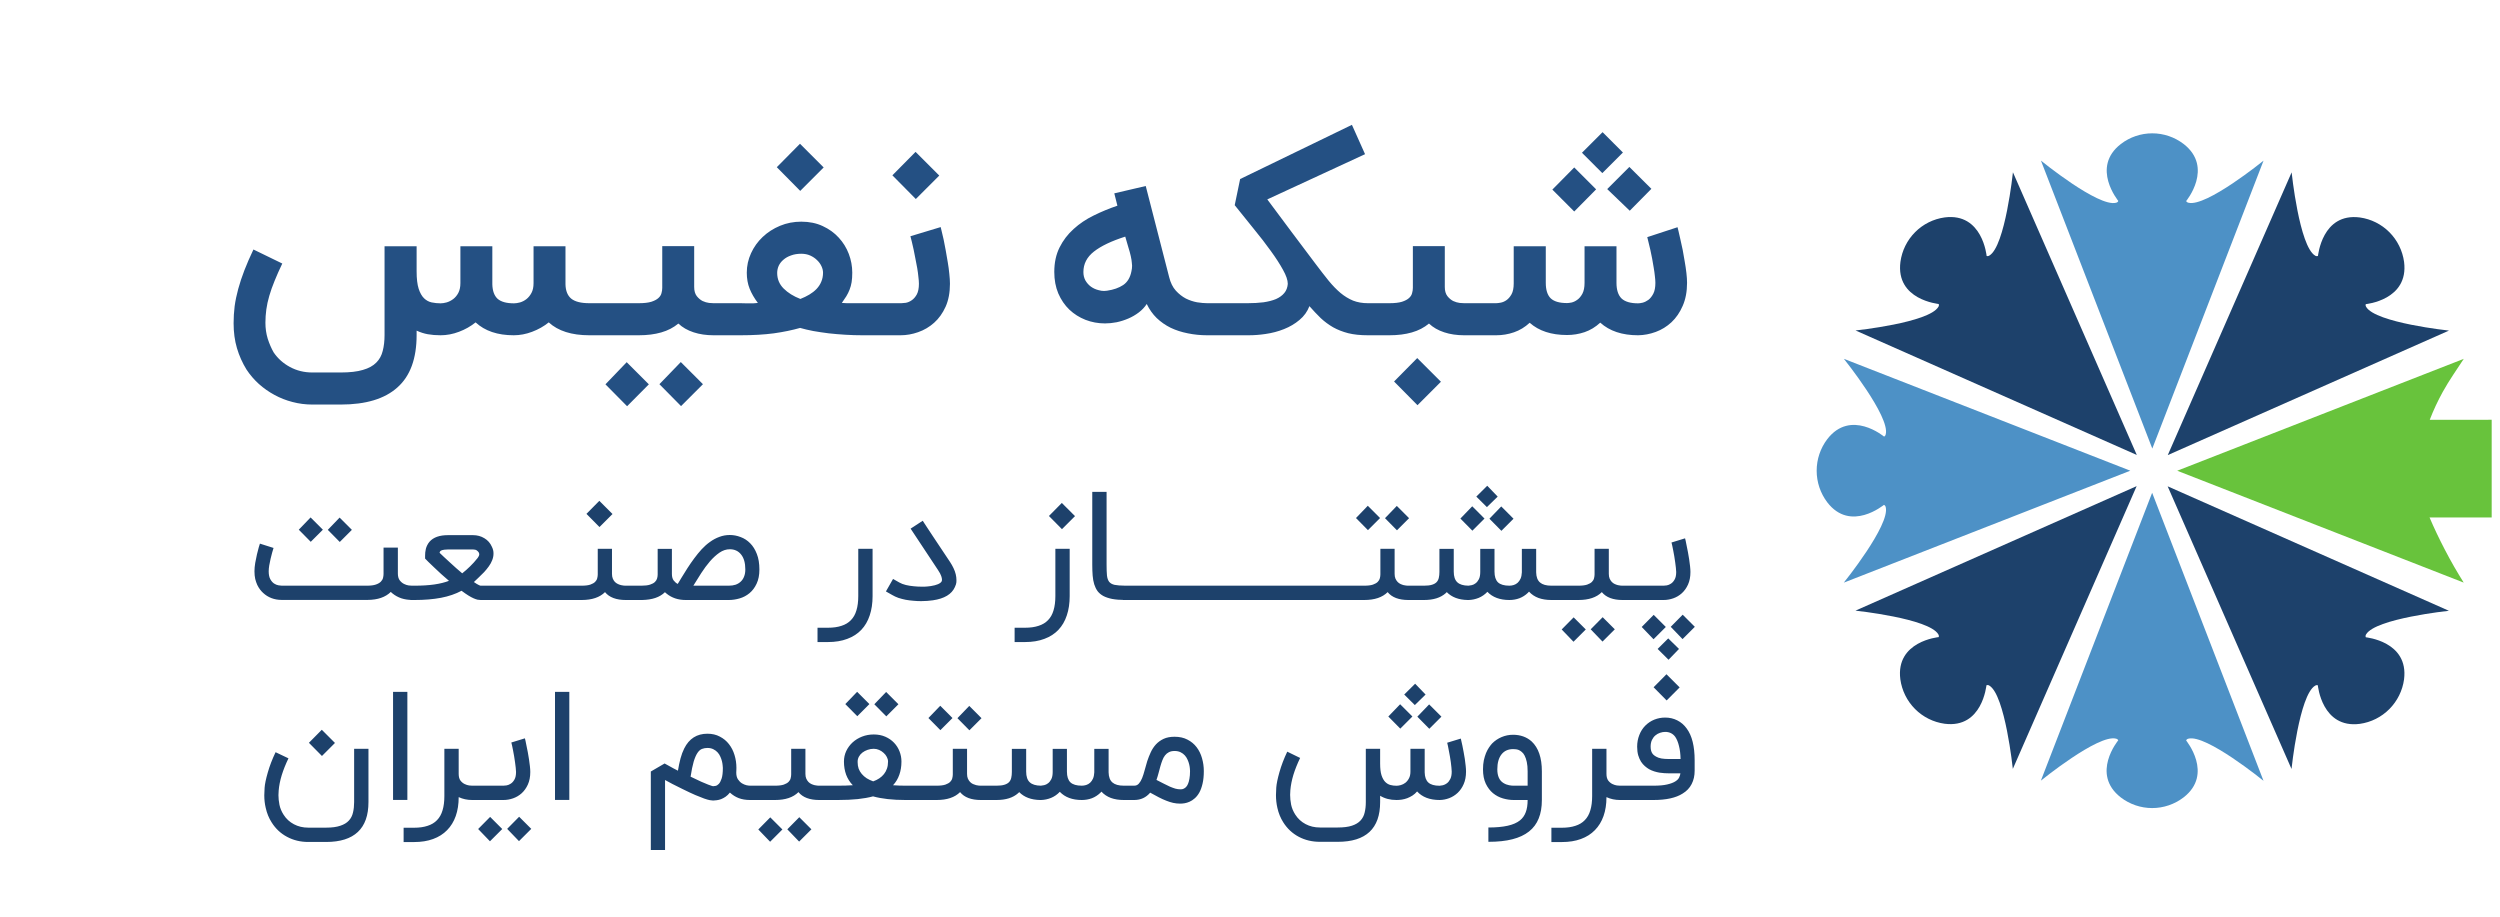
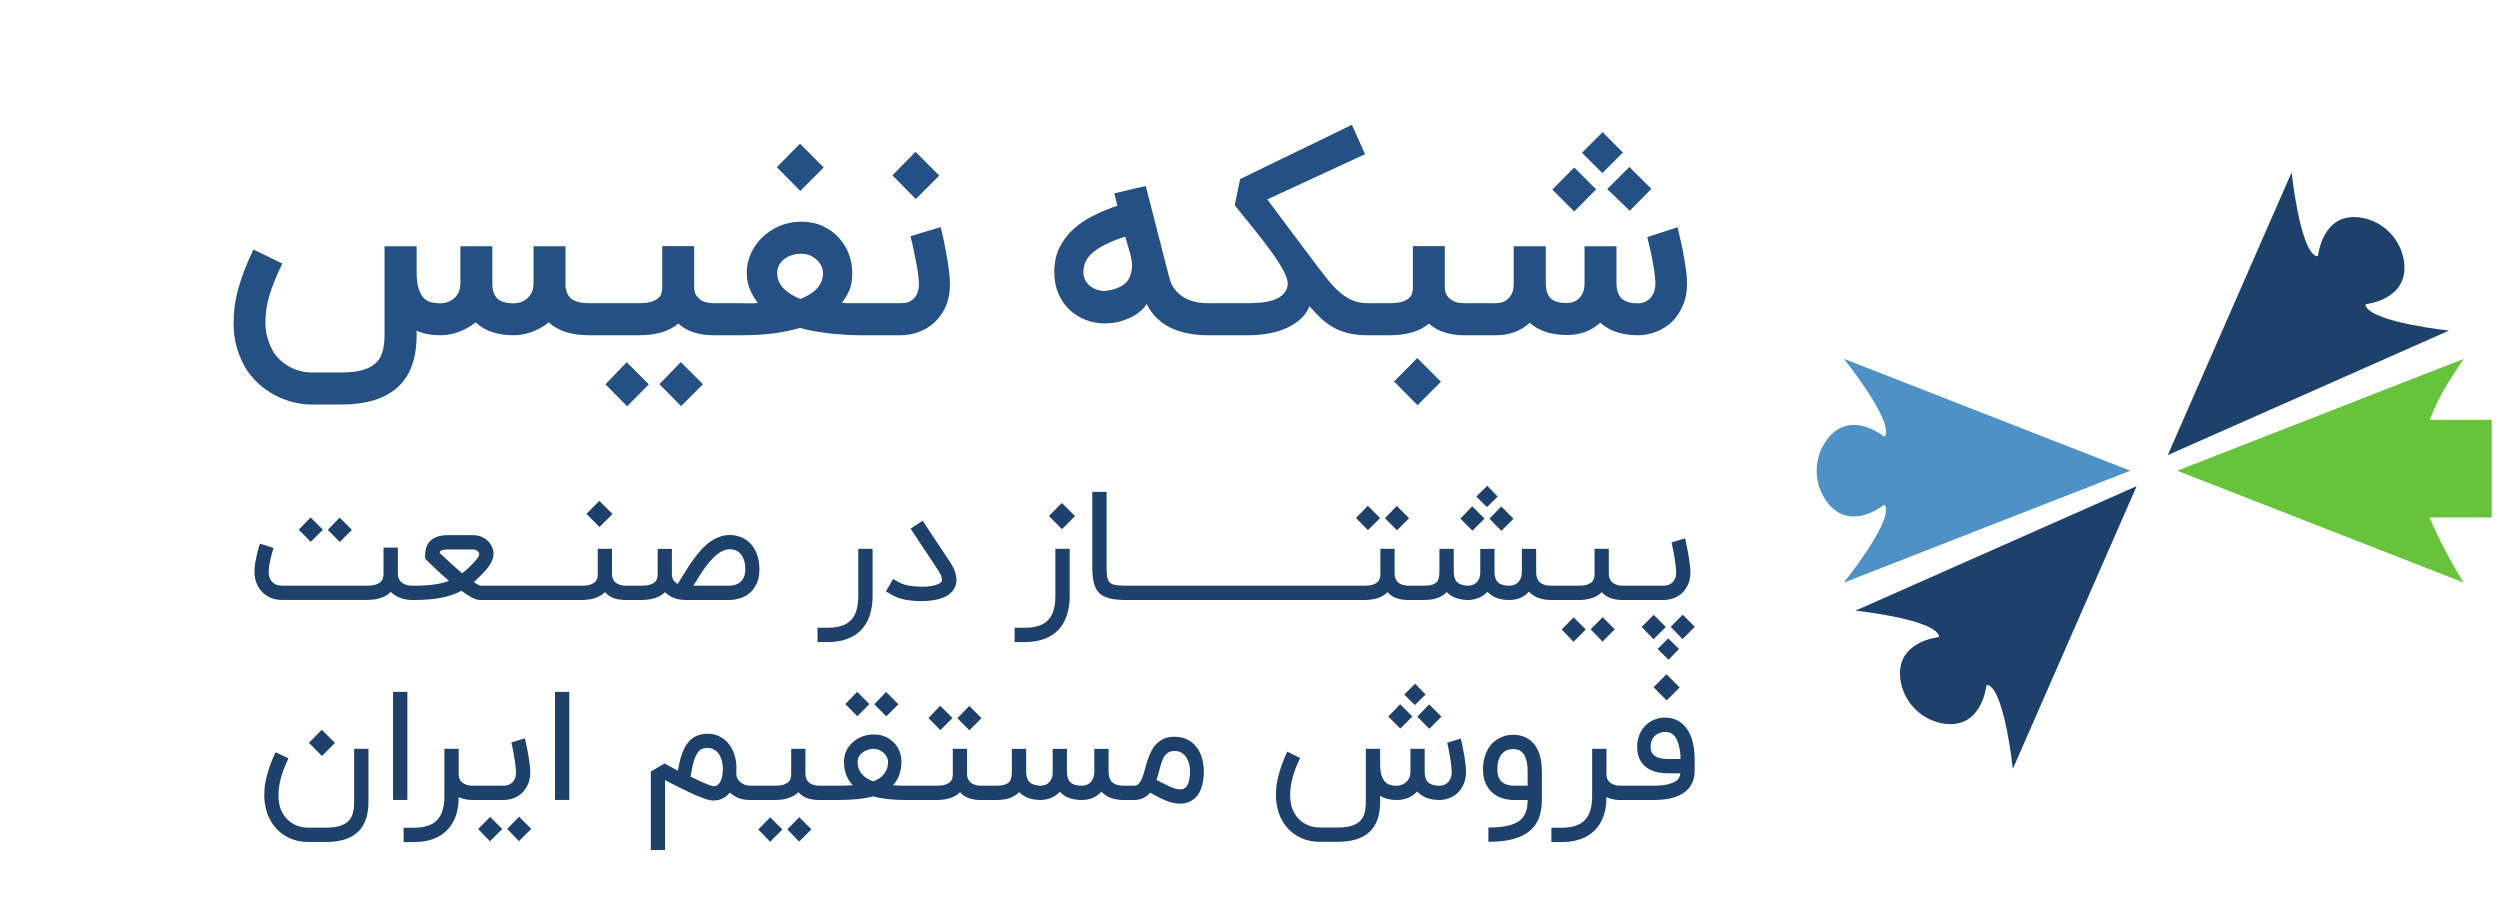
<svg xmlns="http://www.w3.org/2000/svg" width="150" height="55" viewBox="0 0 150 55" fill="none">
  <path d="M35.359 20.116C34.298 20.116 33.486 19.858 32.925 19.343C32.631 19.58 32.299 19.768 31.928 19.907C31.562 20.046 31.194 20.116 30.823 20.116C29.855 20.116 29.092 19.858 28.536 19.343C28.242 19.58 27.91 19.768 27.539 19.907C27.173 20.046 26.805 20.116 26.434 20.116C26.156 20.116 25.901 20.095 25.669 20.054C25.442 20.013 25.218 19.941 24.997 19.838V20.101C24.997 21.517 24.613 22.566 23.845 23.245C23.083 23.931 21.95 24.273 20.445 24.273H18.738C18.331 24.273 17.934 24.222 17.547 24.119C17.166 24.021 16.806 23.879 16.466 23.694C16.131 23.513 15.819 23.294 15.531 23.037C15.247 22.779 15 22.491 14.789 22.171C14.542 21.77 14.351 21.342 14.217 20.889C14.083 20.435 14.016 19.936 14.016 19.39C14.016 19.049 14.037 18.712 14.078 18.377C14.124 18.037 14.197 17.689 14.294 17.334C14.392 16.974 14.516 16.6 14.665 16.214C14.815 15.827 14.995 15.413 15.206 14.97L16.937 15.812C16.757 16.188 16.602 16.536 16.474 16.855C16.345 17.169 16.239 17.468 16.157 17.751C16.074 18.035 16.015 18.308 15.979 18.57C15.943 18.833 15.925 19.099 15.925 19.366C15.925 19.701 15.971 20.021 16.064 20.325C16.162 20.628 16.28 20.901 16.419 21.144C16.667 21.509 16.991 21.8 17.393 22.017C17.8 22.238 18.248 22.349 18.738 22.349H20.445C20.991 22.349 21.434 22.298 21.774 22.195C22.119 22.097 22.387 21.95 22.578 21.754C22.769 21.564 22.897 21.329 22.964 21.051C23.037 20.773 23.073 20.456 23.073 20.101V14.776H24.997V16.276C24.997 16.718 25.038 17.069 25.12 17.326C25.203 17.579 25.311 17.769 25.445 17.898C25.579 18.027 25.731 18.109 25.901 18.145C26.076 18.181 26.254 18.2 26.434 18.2C26.542 18.2 26.663 18.181 26.797 18.145C26.936 18.104 27.067 18.037 27.191 17.945C27.315 17.852 27.418 17.728 27.5 17.574C27.583 17.414 27.624 17.218 27.624 16.986V14.776H29.54V17.064C29.551 17.455 29.656 17.744 29.857 17.929C30.063 18.109 30.39 18.2 30.838 18.2C30.947 18.2 31.068 18.181 31.202 18.145C31.341 18.104 31.47 18.037 31.588 17.945C31.706 17.852 31.807 17.728 31.889 17.574C31.972 17.419 32.013 17.223 32.013 16.986V14.776H33.929V17.064C33.94 17.455 34.056 17.741 34.277 17.921C34.504 18.102 34.864 18.192 35.359 18.192H35.962V20.116H35.359ZM43.954 18.192V20.116H42.81C42.373 20.116 41.973 20.057 41.613 19.938C41.252 19.82 40.948 19.645 40.701 19.413C40.412 19.655 40.07 19.833 39.673 19.946C39.282 20.059 38.834 20.116 38.329 20.116H35.655V18.192H38.329C38.643 18.192 38.893 18.163 39.078 18.107C39.269 18.045 39.41 17.97 39.503 17.883C39.601 17.795 39.663 17.697 39.689 17.589C39.72 17.481 39.735 17.375 39.735 17.272V14.769H41.651V17.218C41.651 17.45 41.703 17.633 41.806 17.767C41.909 17.896 42.025 17.994 42.154 18.061C42.288 18.122 42.419 18.161 42.548 18.176C42.676 18.187 42.764 18.192 42.81 18.192H43.954ZM40.863 24.366L39.565 23.052L40.848 21.723L42.177 23.052L40.863 24.366ZM37.626 24.374L36.327 23.06L37.602 21.731L38.931 23.06L37.626 24.374ZM48.076 13.3C48.555 13.3 48.983 13.388 49.359 13.563C49.74 13.738 50.062 13.97 50.325 14.259C50.587 14.542 50.788 14.867 50.927 15.232C51.066 15.598 51.136 15.974 51.136 16.36C51.136 16.577 51.123 16.767 51.097 16.932C51.071 17.092 51.03 17.241 50.974 17.381C50.922 17.514 50.858 17.646 50.78 17.774C50.703 17.898 50.613 18.032 50.51 18.176C50.603 18.181 50.703 18.187 50.811 18.192C50.925 18.192 51.035 18.192 51.144 18.192C51.257 18.192 51.365 18.192 51.468 18.192C51.571 18.192 51.661 18.192 51.739 18.192H52.295V20.116H51.739C51.409 20.116 51.071 20.106 50.726 20.085C50.386 20.064 50.051 20.036 49.722 20C49.397 19.959 49.088 19.912 48.794 19.861C48.501 19.804 48.238 19.742 48.006 19.675C47.538 19.809 47.012 19.918 46.43 20C45.848 20.077 45.183 20.116 44.436 20.116H43.625V18.192H44.436C44.575 18.192 44.686 18.194 44.769 18.2C44.851 18.2 44.926 18.2 44.993 18.2C45.06 18.2 45.129 18.2 45.201 18.2C45.273 18.194 45.364 18.187 45.472 18.176C45.255 17.888 45.09 17.602 44.977 17.319C44.864 17.035 44.807 16.716 44.807 16.36C44.807 15.954 44.892 15.565 45.062 15.194C45.232 14.823 45.464 14.498 45.758 14.22C46.056 13.937 46.404 13.713 46.801 13.548C47.197 13.383 47.623 13.3 48.076 13.3ZM46.631 16.376C46.631 16.742 46.76 17.053 47.017 17.311C47.275 17.569 47.61 17.777 48.022 17.937C48.218 17.86 48.398 17.772 48.563 17.674C48.727 17.576 48.869 17.465 48.988 17.342C49.111 17.213 49.207 17.069 49.274 16.909C49.346 16.744 49.382 16.561 49.382 16.36C49.382 16.237 49.351 16.108 49.289 15.974C49.227 15.84 49.14 15.719 49.026 15.611C48.913 15.498 48.776 15.405 48.617 15.333C48.457 15.261 48.277 15.225 48.076 15.225C47.849 15.225 47.646 15.258 47.465 15.325C47.285 15.387 47.133 15.472 47.01 15.58C46.886 15.683 46.791 15.804 46.724 15.943C46.662 16.082 46.631 16.227 46.631 16.376ZM46.608 10.032L47.999 8.625L49.42 10.047L48.014 11.454L46.608 10.032ZM56.441 13.625C56.451 13.661 56.472 13.746 56.502 13.88C56.539 14.014 56.577 14.179 56.618 14.374C56.66 14.565 56.701 14.779 56.742 15.016C56.788 15.253 56.83 15.492 56.866 15.735C56.907 15.972 56.938 16.203 56.959 16.43C56.984 16.657 56.997 16.855 56.997 17.025C56.997 17.556 56.91 18.017 56.734 18.408C56.559 18.794 56.33 19.114 56.047 19.366C55.763 19.619 55.444 19.807 55.089 19.93C54.738 20.054 54.385 20.116 54.03 20.116H51.974V18.192H54.084C54.146 18.192 54.233 18.184 54.347 18.169C54.465 18.148 54.581 18.099 54.694 18.022C54.813 17.945 54.916 17.829 55.004 17.674C55.091 17.514 55.135 17.298 55.135 17.025C55.135 16.912 55.124 16.775 55.104 16.616C55.089 16.451 55.065 16.276 55.034 16.09C55.004 15.905 54.967 15.716 54.926 15.526C54.89 15.33 54.854 15.147 54.818 14.977C54.782 14.802 54.746 14.645 54.71 14.506C54.674 14.362 54.645 14.251 54.625 14.174L56.441 13.625ZM53.543 10.519L54.934 9.112L56.356 10.534L54.949 11.941L53.543 10.519ZM72.646 20.116H72.43C72.028 20.116 71.641 20.077 71.27 20C70.9 19.928 70.557 19.817 70.243 19.668C69.928 19.513 69.648 19.317 69.4 19.081C69.158 18.843 68.96 18.563 68.805 18.238C68.682 18.429 68.522 18.599 68.326 18.748C68.136 18.892 67.927 19.014 67.701 19.111C67.474 19.209 67.239 19.284 66.997 19.335C66.755 19.382 66.523 19.405 66.302 19.405C65.89 19.405 65.498 19.333 65.127 19.189C64.762 19.044 64.44 18.841 64.161 18.578C63.883 18.31 63.662 17.986 63.497 17.605C63.337 17.223 63.257 16.793 63.257 16.314C63.257 15.758 63.363 15.268 63.574 14.846C63.785 14.424 64.066 14.055 64.416 13.741C64.767 13.421 65.168 13.151 65.622 12.93C66.08 12.703 66.554 12.507 67.044 12.342L66.858 11.601L68.744 11.16L70.15 16.631C70.233 16.966 70.366 17.236 70.552 17.442C70.737 17.643 70.938 17.8 71.155 17.914C71.376 18.022 71.6 18.096 71.827 18.138C72.059 18.174 72.26 18.192 72.43 18.192H72.646V20.116ZM67.886 16.276C67.912 16.167 67.925 16.056 67.925 15.943C67.925 15.907 67.919 15.845 67.909 15.758C67.904 15.665 67.883 15.536 67.847 15.371C67.811 15.207 67.762 15.029 67.701 14.838C67.644 14.648 67.582 14.434 67.515 14.197C66.691 14.46 66.065 14.758 65.637 15.093C65.215 15.423 65.004 15.832 65.004 16.322C65.004 16.512 65.045 16.682 65.127 16.832C65.215 16.981 65.326 17.105 65.46 17.203C65.599 17.301 65.753 17.37 65.923 17.411C66.031 17.442 66.14 17.458 66.248 17.458C66.304 17.458 66.364 17.453 66.425 17.442C66.812 17.386 67.134 17.272 67.391 17.102C67.649 16.927 67.814 16.651 67.886 16.276ZM82.305 20.116H82.073C81.62 20.116 81.226 20.075 80.891 19.992C80.556 19.905 80.255 19.786 79.987 19.637C79.719 19.482 79.472 19.299 79.245 19.088C79.023 18.872 78.797 18.632 78.565 18.369C78.441 18.694 78.243 18.97 77.97 19.196C77.702 19.423 77.393 19.606 77.043 19.745C76.698 19.884 76.327 19.982 75.93 20.039C75.59 20.09 75.252 20.116 74.918 20.116H72.344V18.192H74.864C75.204 18.192 75.518 18.174 75.806 18.138C76.095 18.096 76.345 18.032 76.556 17.945C76.767 17.852 76.934 17.731 77.058 17.581C77.182 17.432 77.251 17.249 77.267 17.033C77.267 16.811 77.171 16.53 76.981 16.191C76.795 15.851 76.551 15.472 76.247 15.055C75.948 14.637 75.608 14.197 75.227 13.733C74.851 13.264 74.469 12.79 74.083 12.311L74.408 10.743L81.115 7.49L81.903 9.251L76.038 11.964C76.522 12.613 77.004 13.259 77.483 13.903C77.967 14.542 78.452 15.186 78.936 15.835C79.219 16.211 79.479 16.546 79.716 16.84C79.953 17.128 80.19 17.373 80.427 17.574C80.669 17.774 80.922 17.929 81.184 18.037C81.447 18.14 81.743 18.192 82.073 18.192H82.305V20.116ZM88.334 18.192V20.116H87.847C87.409 20.116 87.01 20.057 86.65 19.938C86.289 19.82 85.985 19.645 85.738 19.413C85.449 19.655 85.107 19.833 84.71 19.946C84.319 20.059 83.87 20.116 83.365 20.116H81.998V18.192H83.365C83.68 18.192 83.93 18.163 84.115 18.107C84.306 18.045 84.447 17.97 84.54 17.883C84.638 17.795 84.7 17.697 84.725 17.589C84.756 17.481 84.772 17.375 84.772 17.272V14.769H86.688V17.218C86.688 17.45 86.74 17.633 86.843 17.767C86.946 17.896 87.062 17.994 87.19 18.061C87.324 18.122 87.456 18.161 87.585 18.176C87.713 18.187 87.801 18.192 87.847 18.192H88.334ZM83.644 22.89L85.034 21.484L86.456 22.905L85.05 24.312L83.644 22.89ZM94.022 20.101C93.079 20.101 92.332 19.856 91.781 19.366C91.497 19.629 91.183 19.82 90.838 19.938C90.493 20.057 90.137 20.116 89.772 20.116H88.033V18.192H89.772C89.833 18.192 89.921 18.181 90.034 18.161C90.153 18.14 90.269 18.091 90.382 18.014C90.501 17.932 90.604 17.813 90.691 17.659C90.779 17.499 90.823 17.28 90.823 17.002V14.776H92.747V16.971C92.747 17.393 92.844 17.702 93.04 17.898C93.241 18.089 93.568 18.184 94.022 18.184C94.083 18.184 94.171 18.174 94.284 18.153C94.403 18.127 94.519 18.073 94.632 17.991C94.751 17.909 94.854 17.787 94.941 17.628C95.029 17.463 95.073 17.244 95.073 16.971V14.776H96.989V16.971C96.989 17.393 97.089 17.705 97.29 17.906C97.496 18.102 97.829 18.2 98.287 18.2C98.354 18.2 98.444 18.187 98.558 18.161C98.676 18.13 98.792 18.073 98.905 17.991C99.019 17.903 99.116 17.78 99.199 17.62C99.281 17.46 99.323 17.244 99.323 16.971C99.323 16.858 99.312 16.721 99.292 16.561C99.276 16.402 99.253 16.234 99.222 16.059C99.196 15.879 99.165 15.698 99.129 15.518C99.093 15.333 99.057 15.158 99.021 14.993C98.985 14.828 98.949 14.678 98.913 14.544C98.882 14.411 98.856 14.305 98.836 14.228L100.652 13.633C100.662 13.669 100.683 13.751 100.713 13.88C100.744 14.009 100.78 14.168 100.822 14.359C100.868 14.55 100.914 14.761 100.961 14.993C101.007 15.225 101.048 15.459 101.084 15.696C101.126 15.928 101.159 16.157 101.185 16.384C101.211 16.605 101.223 16.801 101.223 16.971C101.223 17.496 101.136 17.957 100.961 18.354C100.791 18.746 100.567 19.073 100.288 19.335C100.01 19.593 99.696 19.786 99.346 19.915C98.995 20.044 98.642 20.111 98.287 20.116C97.329 20.116 96.572 19.863 96.015 19.359C95.732 19.621 95.418 19.812 95.073 19.93C94.733 20.044 94.382 20.101 94.022 20.101ZM95.768 11.361L94.454 12.69L93.141 11.376L94.454 10.047L95.768 11.361ZM99.083 11.33L97.785 12.644L96.433 11.345L97.762 10.016L99.083 11.33ZM97.375 9.151L96.139 10.387L94.918 9.166L96.154 7.93L97.375 9.151Z" fill="#245083" />
-   <path d="M135.812 9.639C135.812 9.639 132.364 12.441 131.304 12.163C131.304 12.163 131.189 12.138 131.171 12.061C131.171 12.061 132.837 10.049 131.018 8.639C130.477 8.224 129.815 8 129.135 8C128.454 8 127.793 8.224 127.252 8.639C125.431 10.049 127.107 12.058 127.098 12.058C127.074 12.145 126.965 12.165 126.965 12.165C125.902 12.444 122.457 9.637 122.457 9.637L129.138 26.914L135.812 9.639Z" fill="#4D91C6" />
-   <path d="M122.453 46.839C122.453 46.839 125.899 44.04 126.961 44.319C126.961 44.319 127.077 44.345 127.094 44.421C127.094 44.421 125.425 46.432 127.248 47.846C127.789 48.26 128.45 48.484 129.13 48.484C129.809 48.484 130.47 48.26 131.012 47.846C132.834 46.436 131.158 44.427 131.169 44.427C131.193 44.342 131.302 44.32 131.302 44.32C132.365 44.041 135.81 46.848 135.81 46.848L129.129 29.566L122.453 46.839Z" fill="#4D91C6" />
  <path d="M149.501 25.186V31.049H145.773C146.035 31.66 146.339 32.305 146.687 32.973C147.063 33.701 147.447 34.355 147.822 34.956L130.633 28.244L147.827 21.53C147.436 22.136 146.959 22.798 146.566 23.513C146.268 24.052 146.007 24.611 145.785 25.187" fill="#68C33C" />
  <path d="M110.633 21.53C110.633 21.53 113.418 24.996 113.144 26.062C113.144 26.062 113.117 26.178 113.042 26.195C113.042 26.195 111.041 24.521 109.635 26.351C109.223 26.895 109 27.56 109 28.244C109 28.928 109.223 29.593 109.635 30.137C111.038 31.967 113.037 30.282 113.037 30.293C113.121 30.317 113.143 30.426 113.143 30.426C113.42 31.495 110.628 34.958 110.628 34.958L127.817 28.242L110.633 21.53Z" fill="#4D91C6" />
  <path d="M146.939 19.835C146.939 19.835 142.532 19.37 141.969 18.413C141.969 18.413 141.909 18.316 141.947 18.248C141.947 18.248 144.538 18.005 144.245 15.715C144.152 15.04 143.843 14.415 143.364 13.933C142.885 13.452 142.263 13.141 141.592 13.048C139.311 12.752 139.085 15.363 139.077 15.356C139.049 15.367 139.02 15.371 138.99 15.368C138.961 15.365 138.933 15.355 138.908 15.338C137.96 14.778 137.498 10.342 137.498 10.342L130.066 27.306L146.939 19.835Z" fill="#1D416B" />
  <path d="M111.328 36.639C111.328 36.639 115.736 37.104 116.299 38.059C116.299 38.059 116.359 38.156 116.321 38.227C116.321 38.227 113.726 38.469 114.02 40.757C114.113 41.432 114.422 42.057 114.901 42.539C115.38 43.02 116.002 43.331 116.673 43.424C118.954 43.723 119.18 41.109 119.188 41.116C119.216 41.105 119.247 41.101 119.276 41.105C119.306 41.108 119.335 41.119 119.359 41.136C120.307 41.694 120.77 46.133 120.77 46.133L128.199 29.168L111.328 36.639Z" fill="#1D416B" />
-   <path d="M137.491 46.138C137.491 46.138 137.953 41.707 138.906 41.141C138.906 41.141 139.002 41.081 139.07 41.119C139.07 41.119 139.312 43.728 141.59 43.431C142.261 43.338 142.883 43.026 143.361 42.545C143.84 42.064 144.15 41.439 144.243 40.765C144.536 38.472 141.94 38.244 141.947 38.236C141.936 38.208 141.932 38.178 141.935 38.148C141.938 38.118 141.948 38.089 141.965 38.064C142.522 37.111 146.935 36.647 146.935 36.647L130.059 29.179L137.491 46.138Z" fill="#1D416B" />
-   <path d="M120.776 10.337C120.776 10.337 120.313 14.767 119.363 15.333C119.363 15.333 119.267 15.396 119.197 15.355C119.197 15.355 118.955 12.75 116.679 13.045C116.008 13.138 115.385 13.448 114.906 13.93C114.427 14.411 114.118 15.037 114.026 15.712C113.729 18.005 116.329 18.232 116.322 18.241C116.333 18.268 116.337 18.298 116.334 18.328C116.33 18.358 116.32 18.386 116.302 18.41C115.748 19.363 111.332 19.828 111.332 19.828L128.208 27.298L120.776 10.337Z" fill="#1D416B" />
  <path d="M24.85 35.141V35.995H24.713C24.492 35.995 24.283 35.964 24.086 35.9C23.889 35.833 23.713 35.738 23.559 35.614C23.541 35.599 23.522 35.583 23.504 35.568C23.486 35.55 23.468 35.532 23.45 35.514C23.128 35.832 22.663 35.992 22.054 35.995H16.895C16.68 35.995 16.477 35.959 16.286 35.886C16.098 35.814 15.931 35.709 15.786 35.573C15.725 35.518 15.665 35.452 15.604 35.373C15.544 35.294 15.488 35.202 15.436 35.096C15.388 34.989 15.347 34.87 15.313 34.736C15.283 34.6 15.268 34.447 15.268 34.277C15.268 34.126 15.283 33.959 15.313 33.777C15.347 33.596 15.382 33.423 15.418 33.259C15.457 33.096 15.494 32.955 15.527 32.836C15.563 32.718 15.586 32.645 15.595 32.618L16.413 32.877C16.392 32.941 16.365 33.032 16.331 33.15C16.301 33.265 16.269 33.389 16.236 33.523C16.206 33.656 16.178 33.791 16.154 33.927C16.133 34.061 16.122 34.177 16.122 34.277C16.122 34.477 16.154 34.635 16.218 34.75C16.282 34.865 16.356 34.952 16.441 35.009C16.529 35.067 16.616 35.103 16.704 35.118C16.792 35.133 16.859 35.141 16.904 35.141H22.022C22.244 35.141 22.419 35.118 22.55 35.073C22.683 35.027 22.783 34.97 22.85 34.9C22.919 34.83 22.963 34.755 22.982 34.673C23.003 34.588 23.013 34.508 23.013 34.432V32.855H23.872V34.409C23.872 34.582 23.909 34.718 23.982 34.818C24.057 34.915 24.144 34.988 24.241 35.036C24.338 35.085 24.431 35.115 24.522 35.127C24.613 35.136 24.677 35.141 24.713 35.141H24.85ZM20.386 32.518L19.668 31.791L20.377 31.055L21.113 31.791L20.386 32.518ZM18.645 32.509L17.927 31.782L18.636 31.046L19.372 31.782L18.645 32.509ZM28.833 36C28.782 36 28.722 35.994 28.656 35.982C28.589 35.967 28.51 35.939 28.419 35.9C28.328 35.861 28.224 35.804 28.106 35.732C27.988 35.659 27.85 35.564 27.692 35.446C27.341 35.636 26.93 35.777 26.46 35.868C25.991 35.956 25.466 36 24.888 36H24.624V35.141H24.888C25.324 35.141 25.715 35.117 26.06 35.068C26.406 35.017 26.698 34.944 26.938 34.85C26.78 34.717 26.622 34.579 26.465 34.436C26.31 34.294 26.168 34.161 26.038 34.036C25.907 33.909 25.794 33.8 25.697 33.709C25.603 33.615 25.539 33.55 25.506 33.514V33.332C25.506 33.274 25.509 33.212 25.515 33.145C25.521 33.076 25.533 33.005 25.551 32.932C25.569 32.859 25.597 32.786 25.633 32.714C25.669 32.638 25.718 32.565 25.779 32.495C26.009 32.238 26.375 32.109 26.878 32.109H28.383C28.634 32.109 28.862 32.171 29.065 32.295C29.268 32.417 29.416 32.585 29.51 32.8C29.58 32.939 29.613 33.077 29.61 33.214C29.61 33.347 29.584 33.479 29.533 33.609C29.485 33.736 29.416 33.861 29.328 33.982C29.244 34.1 29.15 34.215 29.047 34.327C28.944 34.436 28.838 34.541 28.729 34.641C28.622 34.741 28.524 34.835 28.433 34.923C28.5 34.968 28.557 35.006 28.606 35.036C28.654 35.064 28.694 35.085 28.724 35.1C28.757 35.115 28.782 35.126 28.797 35.132C28.815 35.135 28.827 35.138 28.833 35.141H30.497V36H28.833ZM26.374 33.168C26.434 33.226 26.519 33.306 26.628 33.409C26.738 33.509 26.856 33.618 26.983 33.736C27.113 33.855 27.244 33.973 27.374 34.091C27.507 34.209 27.627 34.312 27.733 34.4C27.897 34.27 28.053 34.132 28.201 33.986C28.353 33.841 28.504 33.673 28.656 33.482C28.689 33.439 28.718 33.389 28.742 33.332C28.751 33.311 28.756 33.288 28.756 33.264C28.756 33.227 28.747 33.191 28.729 33.154C28.704 33.109 28.665 33.067 28.61 33.027C28.556 32.988 28.48 32.968 28.383 32.968H26.878C26.791 32.968 26.718 32.973 26.66 32.982C26.606 32.988 26.56 32.997 26.524 33.009C26.491 33.021 26.465 33.033 26.447 33.045C26.431 33.054 26.421 33.064 26.415 33.073C26.406 33.079 26.398 33.091 26.392 33.109C26.386 33.124 26.38 33.144 26.374 33.168ZM32.308 35.141C32.342 35.141 32.358 35.153 32.358 35.177V35.955C32.358 35.985 32.342 36 32.308 36H30.363C30.332 36 30.317 35.985 30.317 35.955V35.177C30.317 35.153 30.332 35.141 30.363 35.141H32.308ZM34.164 35.141C34.197 35.141 34.214 35.153 34.214 35.177V35.955C34.214 35.985 34.197 36 34.164 36H32.218C32.188 36 32.173 35.985 32.173 35.955V35.177C32.173 35.153 32.188 35.141 32.218 35.141H34.164ZM37.892 35.141V36H37.537C37.262 36 37.018 35.961 36.806 35.882C36.596 35.803 36.428 35.685 36.301 35.527C35.986 35.842 35.519 36 34.901 36H34.028V35.141H34.901C35.119 35.141 35.292 35.12 35.419 35.077C35.546 35.032 35.642 34.977 35.706 34.914C35.772 34.847 35.815 34.774 35.833 34.696C35.854 34.614 35.865 34.536 35.865 34.464V32.927H36.719V34.432C36.719 34.544 36.736 34.639 36.769 34.718C36.803 34.797 36.845 34.864 36.896 34.918C36.951 34.97 37.01 35.011 37.074 35.041C37.14 35.071 37.204 35.094 37.265 35.109C37.325 35.124 37.38 35.133 37.428 35.136C37.477 35.139 37.513 35.141 37.537 35.141H37.892ZM35.187 30.832L35.96 30.05L36.751 30.841L35.969 31.623L35.187 30.832ZM37.71 36V35.141H38.496C38.708 35.141 38.878 35.12 39.005 35.077C39.133 35.035 39.23 34.982 39.296 34.918C39.363 34.852 39.407 34.779 39.428 34.7C39.449 34.621 39.46 34.544 39.46 34.468V32.932H40.314V34.432C40.314 34.602 40.349 34.733 40.419 34.827C40.492 34.921 40.574 34.991 40.664 35.036C40.701 34.979 40.736 34.921 40.769 34.864C40.805 34.803 40.842 34.742 40.878 34.682C40.996 34.488 41.119 34.291 41.246 34.091C41.377 33.888 41.513 33.691 41.655 33.5C41.798 33.306 41.946 33.124 42.101 32.955C42.258 32.785 42.425 32.638 42.601 32.514C42.776 32.386 42.963 32.286 43.16 32.214C43.357 32.138 43.566 32.1 43.787 32.1C44.008 32.1 44.225 32.141 44.437 32.223C44.652 32.301 44.843 32.426 45.01 32.596C45.176 32.762 45.31 32.976 45.41 33.236C45.513 33.497 45.564 33.808 45.564 34.168C45.564 34.505 45.508 34.789 45.396 35.023C45.287 35.256 45.145 35.446 44.969 35.591C44.793 35.736 44.596 35.841 44.378 35.904C44.16 35.968 43.945 36 43.733 36H41.133C40.914 36 40.708 35.968 40.514 35.904C40.321 35.838 40.149 35.744 40.001 35.623C39.964 35.596 39.93 35.565 39.896 35.532C39.739 35.686 39.546 35.801 39.319 35.877C39.095 35.953 38.831 35.994 38.528 36H37.71ZM43.733 35.141C43.881 35.141 44.016 35.121 44.137 35.082C44.258 35.039 44.361 34.977 44.446 34.895C44.534 34.814 44.601 34.712 44.646 34.591C44.695 34.47 44.719 34.329 44.719 34.168C44.719 33.78 44.636 33.482 44.469 33.273C44.302 33.061 44.075 32.955 43.787 32.955C43.575 32.955 43.369 33.023 43.169 33.159C42.972 33.295 42.781 33.47 42.596 33.682C42.414 33.894 42.24 34.129 42.074 34.386C41.907 34.644 41.749 34.895 41.601 35.141H43.733ZM49.051 38.523V37.664H49.678C49.99 37.664 50.26 37.626 50.487 37.55C50.717 37.477 50.907 37.364 51.055 37.209C51.207 37.054 51.317 36.858 51.387 36.618C51.46 36.379 51.496 36.094 51.496 35.764V32.927H52.355V35.764C52.355 36.197 52.298 36.583 52.183 36.923C52.071 37.265 51.902 37.554 51.678 37.791C51.454 38.027 51.173 38.208 50.837 38.332C50.504 38.459 50.117 38.523 49.678 38.523H49.051ZM55.269 36.068C55.114 36.068 54.958 36.061 54.801 36.045C54.643 36.033 54.489 36.014 54.337 35.986C54.189 35.956 54.045 35.918 53.905 35.873C53.769 35.824 53.645 35.767 53.533 35.7L53.155 35.486L53.583 34.736L53.96 34.95C54.066 35.011 54.196 35.061 54.351 35.1C54.505 35.136 54.669 35.162 54.842 35.177C54.99 35.192 55.139 35.2 55.287 35.2C55.314 35.2 55.378 35.2 55.478 35.2C55.578 35.197 55.702 35.185 55.851 35.164C56.026 35.136 56.17 35.099 56.283 35.05C56.398 34.998 56.471 34.941 56.501 34.877C56.513 34.847 56.519 34.814 56.519 34.777C56.519 34.726 56.504 34.654 56.474 34.564C56.443 34.47 56.38 34.35 56.283 34.205L54.637 31.718L55.364 31.245C55.404 31.306 55.445 31.37 55.487 31.436C55.53 31.5 55.58 31.576 55.637 31.664C55.695 31.748 55.761 31.85 55.837 31.968C55.913 32.083 56.005 32.223 56.114 32.386C56.224 32.55 56.351 32.741 56.496 32.959C56.642 33.177 56.811 33.432 57.005 33.723C57.081 33.838 57.149 33.959 57.21 34.086C57.27 34.211 57.316 34.336 57.346 34.464C57.373 34.579 57.387 34.694 57.387 34.809C57.387 34.821 57.386 34.864 57.383 34.936C57.38 35.006 57.349 35.103 57.292 35.227C57.101 35.654 56.661 35.918 55.974 36.018C55.867 36.033 55.755 36.045 55.637 36.054C55.519 36.064 55.396 36.068 55.269 36.068ZM60.877 38.523V37.664H61.504C61.816 37.664 62.086 37.626 62.313 37.55C62.544 37.477 62.733 37.364 62.882 37.209C63.033 37.054 63.144 36.858 63.213 36.618C63.286 36.379 63.322 36.094 63.322 35.764V32.927H64.181V35.764C64.181 36.197 64.124 36.583 64.009 36.923C63.897 37.265 63.728 37.554 63.504 37.791C63.28 38.027 63 38.208 62.663 38.332C62.33 38.459 61.944 38.523 61.504 38.523H60.877ZM62.936 30.959L63.709 30.177L64.5 30.968L63.718 31.75L62.936 30.959ZM67.518 36C67.2 35.997 66.936 35.976 66.727 35.936C66.521 35.894 66.345 35.835 66.2 35.759C66.057 35.68 65.942 35.583 65.854 35.468C65.769 35.35 65.703 35.214 65.654 35.059C65.606 34.901 65.574 34.726 65.559 34.532C65.544 34.338 65.536 34.123 65.536 33.886V29.514H66.395V33.886C66.395 34.15 66.403 34.364 66.418 34.527C66.436 34.691 66.48 34.818 66.55 34.909C66.622 34.997 66.73 35.058 66.872 35.091C67.018 35.121 67.233 35.138 67.518 35.141V36ZM69.33 35.141C69.363 35.141 69.38 35.153 69.38 35.177V35.955C69.38 35.985 69.363 36 69.33 36H67.384C67.354 36 67.339 35.985 67.339 35.955V35.177C67.339 35.153 67.354 35.141 67.384 35.141H69.33ZM71.185 35.141C71.219 35.141 71.235 35.153 71.235 35.177V35.955C71.235 35.985 71.219 36 71.185 36H69.24C69.209 36 69.194 35.985 69.194 35.955V35.177C69.194 35.153 69.209 35.141 69.24 35.141H71.185ZM73.041 35.141C73.074 35.141 73.091 35.153 73.091 35.177V35.955C73.091 35.985 73.074 36 73.041 36H71.095C71.065 36 71.05 35.985 71.05 35.955V35.177C71.05 35.153 71.065 35.141 71.095 35.141H73.041ZM74.896 35.141C74.929 35.141 74.946 35.153 74.946 35.177V35.955C74.946 35.985 74.929 36 74.896 36H72.951C72.92 36 72.905 35.985 72.905 35.955V35.177C72.905 35.153 72.92 35.141 72.951 35.141H74.896ZM76.752 35.141C76.785 35.141 76.802 35.153 76.802 35.177V35.955C76.802 35.985 76.785 36 76.752 36H74.806C74.776 36 74.761 35.985 74.761 35.955V35.177C74.761 35.153 74.776 35.141 74.806 35.141H76.752ZM78.607 35.141C78.64 35.141 78.657 35.153 78.657 35.177V35.955C78.657 35.985 78.64 36 78.607 36H76.662C76.631 36 76.616 35.985 76.616 35.955V35.177C76.616 35.153 76.631 35.141 76.662 35.141H78.607ZM80.463 35.141C80.496 35.141 80.513 35.153 80.513 35.177V35.955C80.513 35.985 80.496 36 80.463 36H78.517C78.487 36 78.472 35.985 78.472 35.955V35.177C78.472 35.153 78.487 35.141 78.517 35.141H80.463ZM85.291 35.141V36H84.495C84.219 36 83.975 35.961 83.763 35.882C83.554 35.803 83.386 35.685 83.259 35.527C82.944 35.842 82.477 36 81.859 36H80.313V35.141H81.859C82.077 35.141 82.25 35.12 82.377 35.077C82.504 35.032 82.6 34.977 82.663 34.914C82.73 34.847 82.772 34.774 82.791 34.696C82.812 34.614 82.823 34.536 82.823 34.464V32.927H83.677V34.432C83.677 34.544 83.694 34.639 83.727 34.718C83.763 34.797 83.807 34.864 83.859 34.918C83.91 34.97 83.968 35.011 84.032 35.041C84.098 35.071 84.162 35.094 84.222 35.109C84.283 35.124 84.338 35.133 84.386 35.136C84.435 35.139 84.471 35.141 84.495 35.141H85.291ZM83.818 31.818L83.1 31.091L83.809 30.355L84.545 31.091L83.818 31.818ZM82.077 31.809L81.359 31.082L82.068 30.346L82.804 31.082L82.077 31.809ZM93.079 36C92.788 36 92.531 35.959 92.306 35.877C92.082 35.792 91.894 35.667 91.743 35.5H91.738L91.67 35.573C91.522 35.715 91.353 35.823 91.165 35.895C90.978 35.965 90.776 36 90.561 36C89.994 36 89.555 35.836 89.243 35.509C89.091 35.67 88.917 35.791 88.72 35.873C88.523 35.952 88.323 35.994 88.12 36H88.061C87.525 35.991 87.106 35.833 86.806 35.527C86.788 35.551 86.767 35.573 86.743 35.591C86.437 35.864 86.005 36 85.447 36H85.093V35.141H85.447C85.641 35.141 85.797 35.123 85.915 35.086C86.037 35.05 86.131 34.997 86.197 34.927C86.264 34.855 86.308 34.768 86.329 34.668C86.353 34.565 86.365 34.449 86.365 34.318V32.932H87.225V34.295C87.225 34.589 87.296 34.803 87.438 34.936C87.581 35.07 87.803 35.138 88.106 35.141C88.161 35.138 88.228 35.127 88.306 35.109C88.388 35.091 88.465 35.053 88.538 34.995C88.614 34.938 88.679 34.856 88.734 34.75C88.788 34.641 88.815 34.497 88.815 34.318V32.932H89.67V34.295C89.67 34.589 89.74 34.804 89.879 34.941C90.022 35.074 90.249 35.141 90.561 35.141C90.649 35.141 90.737 35.127 90.825 35.1C90.912 35.073 90.991 35.027 91.061 34.964C91.131 34.9 91.188 34.818 91.234 34.718C91.279 34.615 91.305 34.489 91.311 34.341V32.932H92.17V34.341C92.176 34.62 92.253 34.823 92.402 34.95C92.55 35.077 92.776 35.141 93.079 35.141H93.356V36H93.079ZM89.861 29.796L89.215 30.427L88.579 29.796L89.234 29.145L89.861 29.796ZM90.084 31.85L89.365 31.123L90.075 30.386L90.811 31.123L90.084 31.85ZM88.343 31.841L87.624 31.114L88.334 30.377L89.07 31.114L88.343 31.841ZM98.142 35.141V36H97.347C97.071 36 96.827 35.961 96.615 35.882C96.406 35.803 96.238 35.685 96.11 35.527C95.795 35.842 95.329 36 94.71 36H93.165V35.141H94.71C94.929 35.141 95.101 35.12 95.229 35.077C95.356 35.032 95.451 34.977 95.515 34.914C95.582 34.847 95.624 34.774 95.642 34.696C95.663 34.614 95.674 34.536 95.674 34.464V32.927H96.529V34.432C96.529 34.544 96.545 34.639 96.579 34.718C96.615 34.797 96.659 34.864 96.71 34.918C96.762 34.97 96.82 35.011 96.883 35.041C96.95 35.071 97.013 35.094 97.074 35.109C97.135 35.124 97.189 35.133 97.238 35.136C97.286 35.139 97.323 35.141 97.347 35.141H98.142ZM96.888 37.759L96.151 38.495L95.442 37.759L96.16 37.032L96.888 37.759ZM95.147 37.768L94.41 38.505L93.701 37.768L94.419 37.041L95.147 37.768ZM101.103 32.3C101.109 32.318 101.122 32.367 101.14 32.446C101.158 32.524 101.178 32.623 101.199 32.741C101.223 32.856 101.249 32.985 101.276 33.127C101.303 33.267 101.328 33.409 101.349 33.554C101.37 33.697 101.388 33.835 101.403 33.968C101.418 34.102 101.426 34.218 101.426 34.318C101.426 34.609 101.378 34.861 101.281 35.073C101.187 35.282 101.062 35.456 100.908 35.596C100.756 35.732 100.585 35.833 100.394 35.9C100.203 35.967 100.011 36 99.817 36H97.935V35.141H99.817C99.862 35.141 99.926 35.135 100.008 35.123C100.093 35.108 100.176 35.073 100.258 35.018C100.343 34.964 100.415 34.882 100.476 34.773C100.54 34.664 100.572 34.512 100.572 34.318C100.572 34.252 100.565 34.168 100.553 34.068C100.544 33.965 100.531 33.856 100.512 33.741C100.497 33.623 100.479 33.503 100.458 33.382C100.437 33.258 100.415 33.141 100.394 33.032C100.373 32.923 100.353 32.826 100.335 32.741C100.317 32.656 100.302 32.592 100.29 32.55L101.103 32.3ZM100.112 39.586L99.458 38.936L100.094 38.304L100.74 38.936L100.112 39.586ZM101.69 37.609L100.953 38.346L100.244 37.609L100.962 36.882L101.69 37.609ZM99.949 37.618L99.212 38.355L98.503 37.618L99.222 36.891L99.949 37.618ZM18.498 50.518C18.029 50.518 17.603 50.415 17.221 50.209C16.839 50.006 16.53 49.715 16.294 49.336C16.13 49.079 16.014 48.792 15.944 48.477C15.886 48.235 15.857 47.98 15.857 47.714C15.857 47.635 15.864 47.486 15.876 47.268C15.891 47.047 15.954 46.741 16.067 46.35C16.179 45.956 16.335 45.55 16.535 45.132L17.308 45.5C17.138 45.852 17.003 46.189 16.903 46.514C16.806 46.835 16.745 47.139 16.721 47.427C16.712 47.524 16.707 47.618 16.707 47.709C16.707 47.891 16.727 48.083 16.767 48.286C16.809 48.492 16.892 48.692 17.017 48.886C17.174 49.132 17.38 49.321 17.635 49.455C17.889 49.591 18.177 49.659 18.498 49.659H19.567C19.915 49.659 20.198 49.621 20.417 49.545C20.638 49.473 20.809 49.37 20.93 49.236C21.055 49.103 21.138 48.941 21.18 48.75C21.226 48.562 21.248 48.353 21.248 48.123V44.927H22.108V48.123C22.108 48.923 21.895 49.521 21.471 49.918C21.047 50.318 20.412 50.518 19.567 50.518H18.498ZM18.535 44.568L19.308 43.786L20.098 44.577L19.317 45.359L18.535 44.568ZM24.442 47.995H23.583V41.514H24.442V47.995ZM28.521 48H28.326C28.035 48 27.767 47.942 27.521 47.827C27.521 48.252 27.462 48.63 27.344 48.964C27.226 49.297 27.053 49.579 26.826 49.809C26.599 50.042 26.318 50.22 25.985 50.341C25.655 50.462 25.274 50.523 24.844 50.523H24.217V49.664H24.844C25.156 49.664 25.426 49.626 25.653 49.55C25.884 49.477 26.073 49.364 26.221 49.209C26.373 49.054 26.483 48.858 26.553 48.618C26.626 48.379 26.662 48.094 26.662 47.764V44.927H27.521V46.432C27.521 46.602 27.556 46.735 27.626 46.832C27.699 46.926 27.782 46.995 27.876 47.041C27.97 47.086 28.059 47.115 28.144 47.127C28.232 47.136 28.293 47.141 28.326 47.141H28.521V48ZM31.494 44.3C31.5 44.318 31.512 44.367 31.53 44.446C31.549 44.524 31.568 44.623 31.589 44.741C31.614 44.856 31.639 44.985 31.667 45.127C31.694 45.267 31.718 45.409 31.739 45.554C31.761 45.697 31.779 45.835 31.794 45.968C31.809 46.102 31.817 46.218 31.817 46.318C31.817 46.609 31.768 46.861 31.671 47.073C31.577 47.282 31.453 47.456 31.299 47.596C31.147 47.732 30.976 47.833 30.785 47.9C30.594 47.967 30.401 48 30.208 48H28.326V47.141H30.208C30.253 47.141 30.317 47.135 30.398 47.123C30.483 47.108 30.567 47.073 30.648 47.018C30.733 46.964 30.806 46.882 30.867 46.773C30.93 46.664 30.962 46.512 30.962 46.318C30.962 46.252 30.956 46.168 30.944 46.068C30.935 45.965 30.921 45.856 30.903 45.741C30.888 45.623 30.87 45.503 30.849 45.382C30.827 45.258 30.806 45.141 30.785 45.032C30.764 44.923 30.744 44.826 30.726 44.741C30.708 44.656 30.692 44.592 30.68 44.55L31.494 44.3ZM31.876 49.732L31.139 50.468L30.43 49.732L31.148 49.005L31.876 49.732ZM30.135 49.741L29.398 50.477L28.689 49.741L29.408 49.014L30.135 49.741ZM34.159 47.995H33.3V41.514H34.159V47.995ZM45.003 48C44.746 48 44.518 47.962 44.321 47.886C44.127 47.811 43.952 47.7 43.794 47.554C43.712 47.658 43.626 47.741 43.535 47.804C43.444 47.865 43.353 47.914 43.262 47.95C43.171 47.983 43.084 48.005 42.999 48.014C42.917 48.026 42.846 48.032 42.785 48.032C42.733 48.032 42.667 48.024 42.585 48.009C42.503 47.994 42.393 47.962 42.253 47.914C42.114 47.865 41.938 47.795 41.726 47.705C41.514 47.614 41.252 47.491 40.94 47.336C40.73 47.233 40.533 47.135 40.349 47.041C40.167 46.944 40.018 46.864 39.903 46.8V51H39.049V46.291L39.876 45.809C39.964 45.858 40.055 45.908 40.149 45.959C40.227 46.002 40.312 46.048 40.403 46.1C40.497 46.151 40.588 46.199 40.676 46.241C40.721 45.968 40.773 45.723 40.831 45.505C40.891 45.283 40.965 45.085 41.053 44.909C41.347 44.318 41.811 44.023 42.444 44.023C42.726 44.023 42.974 44.08 43.19 44.196C43.408 44.308 43.59 44.458 43.735 44.645C43.883 44.833 43.996 45.051 44.071 45.3C44.147 45.548 44.185 45.806 44.185 46.073C44.185 46.124 44.184 46.174 44.181 46.223C44.181 46.268 44.179 46.312 44.176 46.355C44.176 46.521 44.209 46.656 44.276 46.759C44.346 46.862 44.426 46.942 44.517 47C44.608 47.054 44.699 47.092 44.79 47.114C44.883 47.132 44.955 47.141 45.003 47.141H45.153V48H45.003ZM41.435 46.6C41.693 46.727 41.906 46.829 42.076 46.904C42.249 46.977 42.386 47.035 42.49 47.077C42.593 47.117 42.665 47.142 42.708 47.154C42.753 47.167 42.779 47.173 42.785 47.173C42.818 47.173 42.867 47.167 42.931 47.154C42.997 47.142 43.062 47.103 43.126 47.036C43.193 46.967 43.25 46.858 43.299 46.709C43.347 46.561 43.371 46.349 43.371 46.073C43.371 46.039 43.367 45.986 43.358 45.914C43.352 45.841 43.338 45.761 43.317 45.673C43.296 45.585 43.264 45.494 43.221 45.4C43.182 45.306 43.127 45.221 43.058 45.145C42.988 45.067 42.903 45.003 42.803 44.955C42.703 44.903 42.584 44.877 42.444 44.877C42.326 44.877 42.217 44.897 42.117 44.936C42.02 44.973 41.931 45.051 41.849 45.173C41.767 45.294 41.691 45.468 41.621 45.696C41.555 45.923 41.493 46.224 41.435 46.6ZM49.939 47.141V48H49.144C48.868 48 48.624 47.961 48.412 47.882C48.203 47.803 48.035 47.685 47.907 47.527C47.592 47.842 47.126 48 46.507 48H44.962V47.141H46.507C46.725 47.141 46.898 47.12 47.026 47.077C47.153 47.032 47.248 46.977 47.312 46.914C47.379 46.847 47.421 46.774 47.439 46.696C47.46 46.614 47.471 46.536 47.471 46.464V44.927H48.325V46.432C48.325 46.544 48.342 46.639 48.376 46.718C48.412 46.797 48.456 46.864 48.507 46.918C48.559 46.97 48.616 47.011 48.68 47.041C48.747 47.071 48.81 47.094 48.871 47.109C48.932 47.124 48.986 47.133 49.035 47.136C49.083 47.139 49.119 47.141 49.144 47.141H49.939ZM48.685 49.759L47.948 50.495L47.239 49.759L47.957 49.032L48.685 49.759ZM46.944 49.768L46.207 50.505L45.498 49.768L46.216 49.041L46.944 49.768ZM52.391 46.882C52.528 46.833 52.65 46.773 52.759 46.7C52.868 46.627 52.961 46.542 53.037 46.446C53.115 46.349 53.176 46.238 53.218 46.114C53.261 45.989 53.282 45.849 53.282 45.691C53.282 45.6 53.258 45.509 53.209 45.418C53.164 45.327 53.1 45.245 53.018 45.173C52.94 45.1 52.849 45.041 52.746 44.995C52.643 44.95 52.535 44.927 52.423 44.927C52.296 44.927 52.173 44.949 52.055 44.991C51.94 45.03 51.837 45.085 51.746 45.154C51.658 45.221 51.588 45.301 51.537 45.395C51.485 45.489 51.459 45.588 51.459 45.691V45.745C51.459 45.876 51.479 46 51.518 46.118C51.561 46.233 51.623 46.339 51.705 46.436C51.787 46.533 51.885 46.62 52 46.696C52.118 46.768 52.249 46.83 52.391 46.882ZM52.423 44.068C52.684 44.068 52.917 44.114 53.123 44.205C53.329 44.295 53.503 44.417 53.646 44.568C53.788 44.717 53.897 44.889 53.973 45.086C54.049 45.28 54.087 45.482 54.087 45.691C54.087 45.985 54.044 46.25 53.959 46.486C53.877 46.723 53.752 46.932 53.582 47.114C53.812 47.132 54.061 47.141 54.328 47.141H54.855V48H54.328C53.552 48 52.903 47.927 52.382 47.782C52.115 47.855 51.809 47.909 51.464 47.946C51.118 47.982 50.724 48 50.282 48H49.741V47.141H50.282C50.612 47.141 50.908 47.132 51.168 47.114C50.99 46.929 50.856 46.718 50.768 46.482C50.681 46.242 50.637 45.979 50.637 45.691C50.637 45.47 50.682 45.261 50.773 45.064C50.867 44.867 50.994 44.694 51.155 44.545C51.318 44.397 51.508 44.28 51.723 44.196C51.941 44.111 52.175 44.068 52.423 44.068ZM53.178 42.982L52.459 42.255L53.168 41.518L53.905 42.255L53.178 42.982ZM51.437 42.973L50.718 42.245L51.428 41.509L52.164 42.245L51.437 42.973ZM59.636 47.141V48H58.841C58.565 48 58.321 47.961 58.109 47.882C57.9 47.803 57.732 47.685 57.605 47.527C57.289 47.842 56.823 48 56.205 48H54.659V47.141H56.205C56.423 47.141 56.596 47.12 56.723 47.077C56.85 47.032 56.946 46.977 57.009 46.914C57.076 46.847 57.118 46.774 57.136 46.696C57.158 46.614 57.168 46.536 57.168 46.464V44.927H58.023V46.432C58.023 46.544 58.039 46.639 58.073 46.718C58.109 46.797 58.153 46.864 58.205 46.918C58.256 46.97 58.314 47.011 58.377 47.041C58.444 47.071 58.508 47.094 58.568 47.109C58.629 47.124 58.683 47.133 58.732 47.136C58.78 47.139 58.817 47.141 58.841 47.141H59.636ZM58.164 43.818L57.446 43.091L58.155 42.355L58.891 43.091L58.164 43.818ZM56.423 43.809L55.705 43.082L56.414 42.346L57.15 43.082L56.423 43.809ZM67.425 48C67.134 48 66.876 47.959 66.652 47.877C66.428 47.792 66.24 47.667 66.088 47.5H66.084L66.016 47.573C65.867 47.715 65.699 47.823 65.511 47.895C65.323 47.965 65.122 48 64.907 48C64.34 48 63.901 47.836 63.588 47.509C63.437 47.67 63.263 47.791 63.066 47.873C62.869 47.952 62.669 47.994 62.466 48H62.407C61.87 47.991 61.452 47.833 61.152 47.527C61.134 47.551 61.113 47.573 61.088 47.591C60.782 47.864 60.35 48 59.793 48H59.438V47.141H59.793C59.987 47.141 60.143 47.123 60.261 47.086C60.382 47.05 60.476 46.997 60.543 46.927C60.61 46.855 60.654 46.768 60.675 46.668C60.699 46.565 60.711 46.449 60.711 46.318V44.932H61.57V46.295C61.57 46.589 61.641 46.803 61.784 46.936C61.926 47.07 62.149 47.138 62.452 47.141C62.507 47.138 62.573 47.127 62.652 47.109C62.734 47.091 62.811 47.053 62.884 46.995C62.96 46.938 63.025 46.856 63.079 46.75C63.134 46.641 63.161 46.497 63.161 46.318V44.932H64.016V46.295C64.016 46.589 64.085 46.804 64.225 46.941C64.367 47.074 64.594 47.141 64.907 47.141C64.994 47.141 65.082 47.127 65.17 47.1C65.258 47.073 65.337 47.027 65.407 46.964C65.476 46.9 65.534 46.818 65.579 46.718C65.625 46.615 65.65 46.489 65.657 46.341V44.932H66.516V46.341C66.522 46.62 66.599 46.823 66.748 46.95C66.896 47.077 67.122 47.141 67.425 47.141H67.702V48H67.425ZM70.82 47.359C70.841 47.359 70.87 47.358 70.906 47.355C70.945 47.352 70.986 47.339 71.029 47.318C71.074 47.297 71.118 47.265 71.161 47.223C71.206 47.177 71.246 47.115 71.279 47.036C71.315 46.955 71.344 46.852 71.365 46.727C71.389 46.6 71.402 46.446 71.402 46.264C71.402 46.23 71.399 46.177 71.392 46.105C71.386 46.032 71.373 45.952 71.352 45.864C71.33 45.773 71.299 45.68 71.256 45.586C71.217 45.492 71.162 45.406 71.093 45.327C71.023 45.248 70.938 45.185 70.838 45.136C70.738 45.085 70.617 45.059 70.474 45.059C70.341 45.059 70.227 45.083 70.133 45.132C70.043 45.177 69.965 45.241 69.902 45.323C69.838 45.404 69.785 45.502 69.743 45.614C69.7 45.723 69.661 45.842 69.624 45.973C69.588 46.1 69.552 46.235 69.515 46.377C69.479 46.517 69.436 46.656 69.388 46.795C69.546 46.874 69.691 46.949 69.824 47.018C69.958 47.088 70.082 47.148 70.197 47.2C70.312 47.248 70.42 47.288 70.52 47.318C70.623 47.346 70.723 47.359 70.82 47.359ZM70.474 44.205C70.771 44.205 71.029 44.262 71.247 44.377C71.468 44.489 71.652 44.641 71.797 44.832C71.942 45.023 72.05 45.242 72.12 45.491C72.192 45.739 72.229 45.997 72.229 46.264C72.229 46.558 72.203 46.811 72.152 47.023C72.103 47.235 72.038 47.414 71.956 47.559C71.874 47.702 71.782 47.817 71.679 47.904C71.579 47.992 71.476 48.059 71.37 48.105C71.267 48.15 71.167 48.18 71.07 48.196C70.973 48.211 70.889 48.218 70.82 48.218C70.671 48.218 70.529 48.203 70.392 48.173C70.256 48.142 70.117 48.099 69.974 48.041C69.832 47.986 69.682 47.918 69.524 47.836C69.37 47.755 69.199 47.662 69.011 47.559C68.762 47.853 68.442 48 68.052 48H67.529V47.141H68.052C68.167 47.141 68.261 47.099 68.333 47.014C68.409 46.929 68.474 46.818 68.529 46.682C68.583 46.545 68.633 46.389 68.679 46.214C68.724 46.038 68.776 45.858 68.833 45.673C68.894 45.488 68.965 45.308 69.047 45.132C69.129 44.956 69.232 44.8 69.356 44.664C69.483 44.527 69.636 44.417 69.815 44.332C69.997 44.247 70.217 44.205 70.474 44.205ZM86.38 48C86.081 48 85.817 47.956 85.59 47.868C85.365 47.78 85.177 47.653 85.026 47.486C84.944 47.583 84.852 47.665 84.749 47.732C84.649 47.795 84.544 47.849 84.435 47.891C84.329 47.93 84.22 47.959 84.108 47.977C83.999 47.992 83.893 48 83.79 48C83.411 48 83.084 47.915 82.808 47.745V48.127C82.808 48.921 82.596 49.517 82.171 49.914C81.747 50.311 81.112 50.509 80.267 50.509H79.199C78.729 50.509 78.303 50.408 77.921 50.205C77.54 50.002 77.231 49.712 76.994 49.336C76.831 49.079 76.714 48.792 76.644 48.477C76.587 48.232 76.558 47.974 76.558 47.705C76.558 47.626 76.564 47.476 76.576 47.255C76.591 47.033 76.655 46.724 76.767 46.327C76.879 45.93 77.035 45.521 77.235 45.1L78.008 45.477C77.838 45.829 77.703 46.167 77.603 46.491C77.506 46.815 77.446 47.121 77.421 47.409C77.412 47.506 77.408 47.6 77.408 47.691C77.408 47.876 77.427 48.071 77.467 48.277C77.509 48.483 77.593 48.683 77.717 48.877C77.874 49.123 78.081 49.312 78.335 49.446C78.59 49.582 78.877 49.65 79.199 49.65H80.267C80.615 49.65 80.899 49.614 81.117 49.541C81.338 49.468 81.509 49.365 81.63 49.232C81.755 49.099 81.838 48.938 81.88 48.75C81.926 48.565 81.949 48.358 81.949 48.127V44.927H82.808V45.814C82.808 46.105 82.835 46.338 82.89 46.514C82.947 46.686 83.021 46.82 83.112 46.914C83.206 47.008 83.311 47.07 83.426 47.1C83.544 47.13 83.665 47.145 83.79 47.145C83.865 47.145 83.952 47.132 84.049 47.105C84.146 47.077 84.237 47.032 84.321 46.968C84.406 46.901 84.478 46.814 84.535 46.705C84.596 46.596 84.626 46.459 84.626 46.295V44.927H85.481V46.341C85.487 46.617 85.559 46.82 85.699 46.95C85.841 47.08 86.067 47.145 86.376 47.145C86.427 47.142 86.494 47.132 86.576 47.114C86.661 47.092 86.741 47.053 86.817 46.995C86.896 46.935 86.962 46.85 87.017 46.741C87.074 46.629 87.103 46.48 87.103 46.295C87.103 46.229 87.097 46.145 87.085 46.045C87.076 45.946 87.064 45.839 87.049 45.727C87.034 45.612 87.015 45.495 86.994 45.377C86.973 45.256 86.952 45.142 86.93 45.036C86.912 44.93 86.894 44.836 86.876 44.755C86.858 44.67 86.843 44.606 86.831 44.564L87.649 44.314C87.655 44.329 87.665 44.376 87.68 44.455C87.699 44.53 87.72 44.626 87.744 44.741C87.768 44.853 87.793 44.979 87.817 45.118C87.844 45.258 87.868 45.398 87.89 45.541C87.911 45.68 87.927 45.817 87.94 45.95C87.955 46.08 87.962 46.196 87.962 46.295C87.962 46.583 87.915 46.833 87.821 47.045C87.731 47.255 87.609 47.43 87.458 47.573C87.309 47.712 87.14 47.818 86.949 47.891C86.761 47.961 86.571 47.997 86.38 48ZM85.535 41.673L84.89 42.304L84.253 41.673L84.908 41.023L85.535 41.673ZM85.758 43.727L85.04 43L85.749 42.264L86.485 43L85.758 43.727ZM84.017 43.718L83.299 42.991L84.008 42.255L84.744 42.991L84.017 43.718ZM89.303 49.65C89.761 49.65 90.145 49.615 90.458 49.545C90.77 49.476 91.017 49.368 91.198 49.223C91.356 49.096 91.471 48.933 91.544 48.736C91.62 48.539 91.658 48.294 91.658 48H90.821C90.609 48 90.394 47.968 90.176 47.904C89.958 47.841 89.759 47.736 89.58 47.591C89.405 47.446 89.261 47.256 89.148 47.023C89.036 46.786 88.98 46.498 88.98 46.159C88.98 45.959 88.997 45.779 89.03 45.618C89.067 45.455 89.111 45.309 89.162 45.182C89.217 45.054 89.276 44.944 89.339 44.85C89.403 44.756 89.465 44.676 89.526 44.609C89.692 44.442 89.883 44.314 90.099 44.223C90.314 44.132 90.544 44.086 90.789 44.086C91.005 44.086 91.206 44.12 91.394 44.186C91.582 44.253 91.75 44.353 91.898 44.486C92.308 44.868 92.512 45.467 92.512 46.282V48C92.512 48.43 92.448 48.8 92.321 49.109C92.197 49.421 92.003 49.682 91.739 49.891C91.473 50.1 91.141 50.255 90.744 50.355C90.35 50.458 89.87 50.509 89.303 50.509V49.65ZM90.789 44.946C90.489 44.946 90.256 45.051 90.089 45.264C89.923 45.476 89.839 45.774 89.839 46.159C89.839 46.55 89.958 46.821 90.194 46.973C90.251 47.009 90.311 47.039 90.371 47.064C90.432 47.085 90.491 47.102 90.549 47.114C90.606 47.123 90.658 47.13 90.703 47.136C90.751 47.139 90.791 47.141 90.821 47.141H91.658V46.282C91.658 46.061 91.641 45.874 91.608 45.723C91.574 45.568 91.532 45.441 91.48 45.341C91.429 45.241 91.37 45.165 91.303 45.114C91.239 45.059 91.176 45.02 91.112 44.995C91.049 44.971 90.988 44.958 90.93 44.955C90.873 44.949 90.826 44.946 90.789 44.946ZM97.388 48H97.193C96.902 48 96.634 47.942 96.388 47.827C96.388 48.252 96.329 48.63 96.211 48.964C96.093 49.297 95.92 49.579 95.693 49.809C95.466 50.042 95.186 50.22 94.852 50.341C94.522 50.462 94.142 50.523 93.711 50.523H93.084V49.664H93.711C94.023 49.664 94.293 49.626 94.52 49.55C94.751 49.477 94.94 49.364 95.088 49.209C95.24 49.054 95.351 48.858 95.42 48.618C95.493 48.379 95.529 48.094 95.529 47.764V44.927H96.388V46.432C96.388 46.602 96.423 46.735 96.493 46.832C96.566 46.926 96.649 46.995 96.743 47.041C96.837 47.086 96.926 47.115 97.011 47.127C97.099 47.136 97.16 47.141 97.193 47.141H97.388V48ZM97.193 48V47.141H99.211C99.55 47.141 99.823 47.117 100.029 47.068C100.238 47.02 100.401 46.959 100.516 46.886C100.631 46.814 100.708 46.735 100.748 46.65C100.79 46.562 100.816 46.479 100.825 46.4H100.134C100.055 46.4 99.967 46.397 99.87 46.391C99.773 46.385 99.672 46.374 99.566 46.359C99.463 46.341 99.358 46.315 99.252 46.282C99.146 46.248 99.043 46.205 98.943 46.15C98.861 46.102 98.778 46.041 98.693 45.968C98.608 45.895 98.531 45.806 98.461 45.7C98.394 45.591 98.338 45.464 98.293 45.318C98.251 45.17 98.229 44.997 98.229 44.8C98.229 44.554 98.272 44.323 98.357 44.105C98.442 43.883 98.563 43.694 98.72 43.536C98.878 43.379 99.058 43.259 99.261 43.177C99.464 43.096 99.681 43.054 99.911 43.054C100.175 43.054 100.417 43.111 100.638 43.223C100.86 43.335 101.046 43.495 101.198 43.705C101.361 43.923 101.482 44.192 101.561 44.514C101.64 44.835 101.679 45.203 101.679 45.618V46.245C101.679 46.545 101.619 46.812 101.498 47.045C101.379 47.279 101.199 47.468 100.957 47.614C100.554 47.871 99.972 48 99.211 48H97.193ZM99.911 43.914C99.811 43.914 99.708 43.932 99.602 43.968C99.499 44.002 99.405 44.054 99.32 44.127C99.238 44.197 99.17 44.288 99.116 44.4C99.064 44.512 99.038 44.645 99.038 44.8C99.038 44.9 99.049 44.985 99.07 45.054C99.091 45.121 99.119 45.177 99.152 45.223C99.185 45.265 99.22 45.3 99.257 45.327C99.293 45.355 99.328 45.377 99.361 45.395C99.449 45.447 99.557 45.485 99.684 45.509C99.811 45.53 99.961 45.541 100.134 45.541H100.834C100.828 45.241 100.796 44.979 100.738 44.755C100.684 44.53 100.608 44.347 100.511 44.205C100.366 44.011 100.166 43.914 99.911 43.914ZM99.216 41.236L99.988 40.455L100.779 41.245L99.998 42.027L99.216 41.236Z" fill="#1D416B" />
</svg>